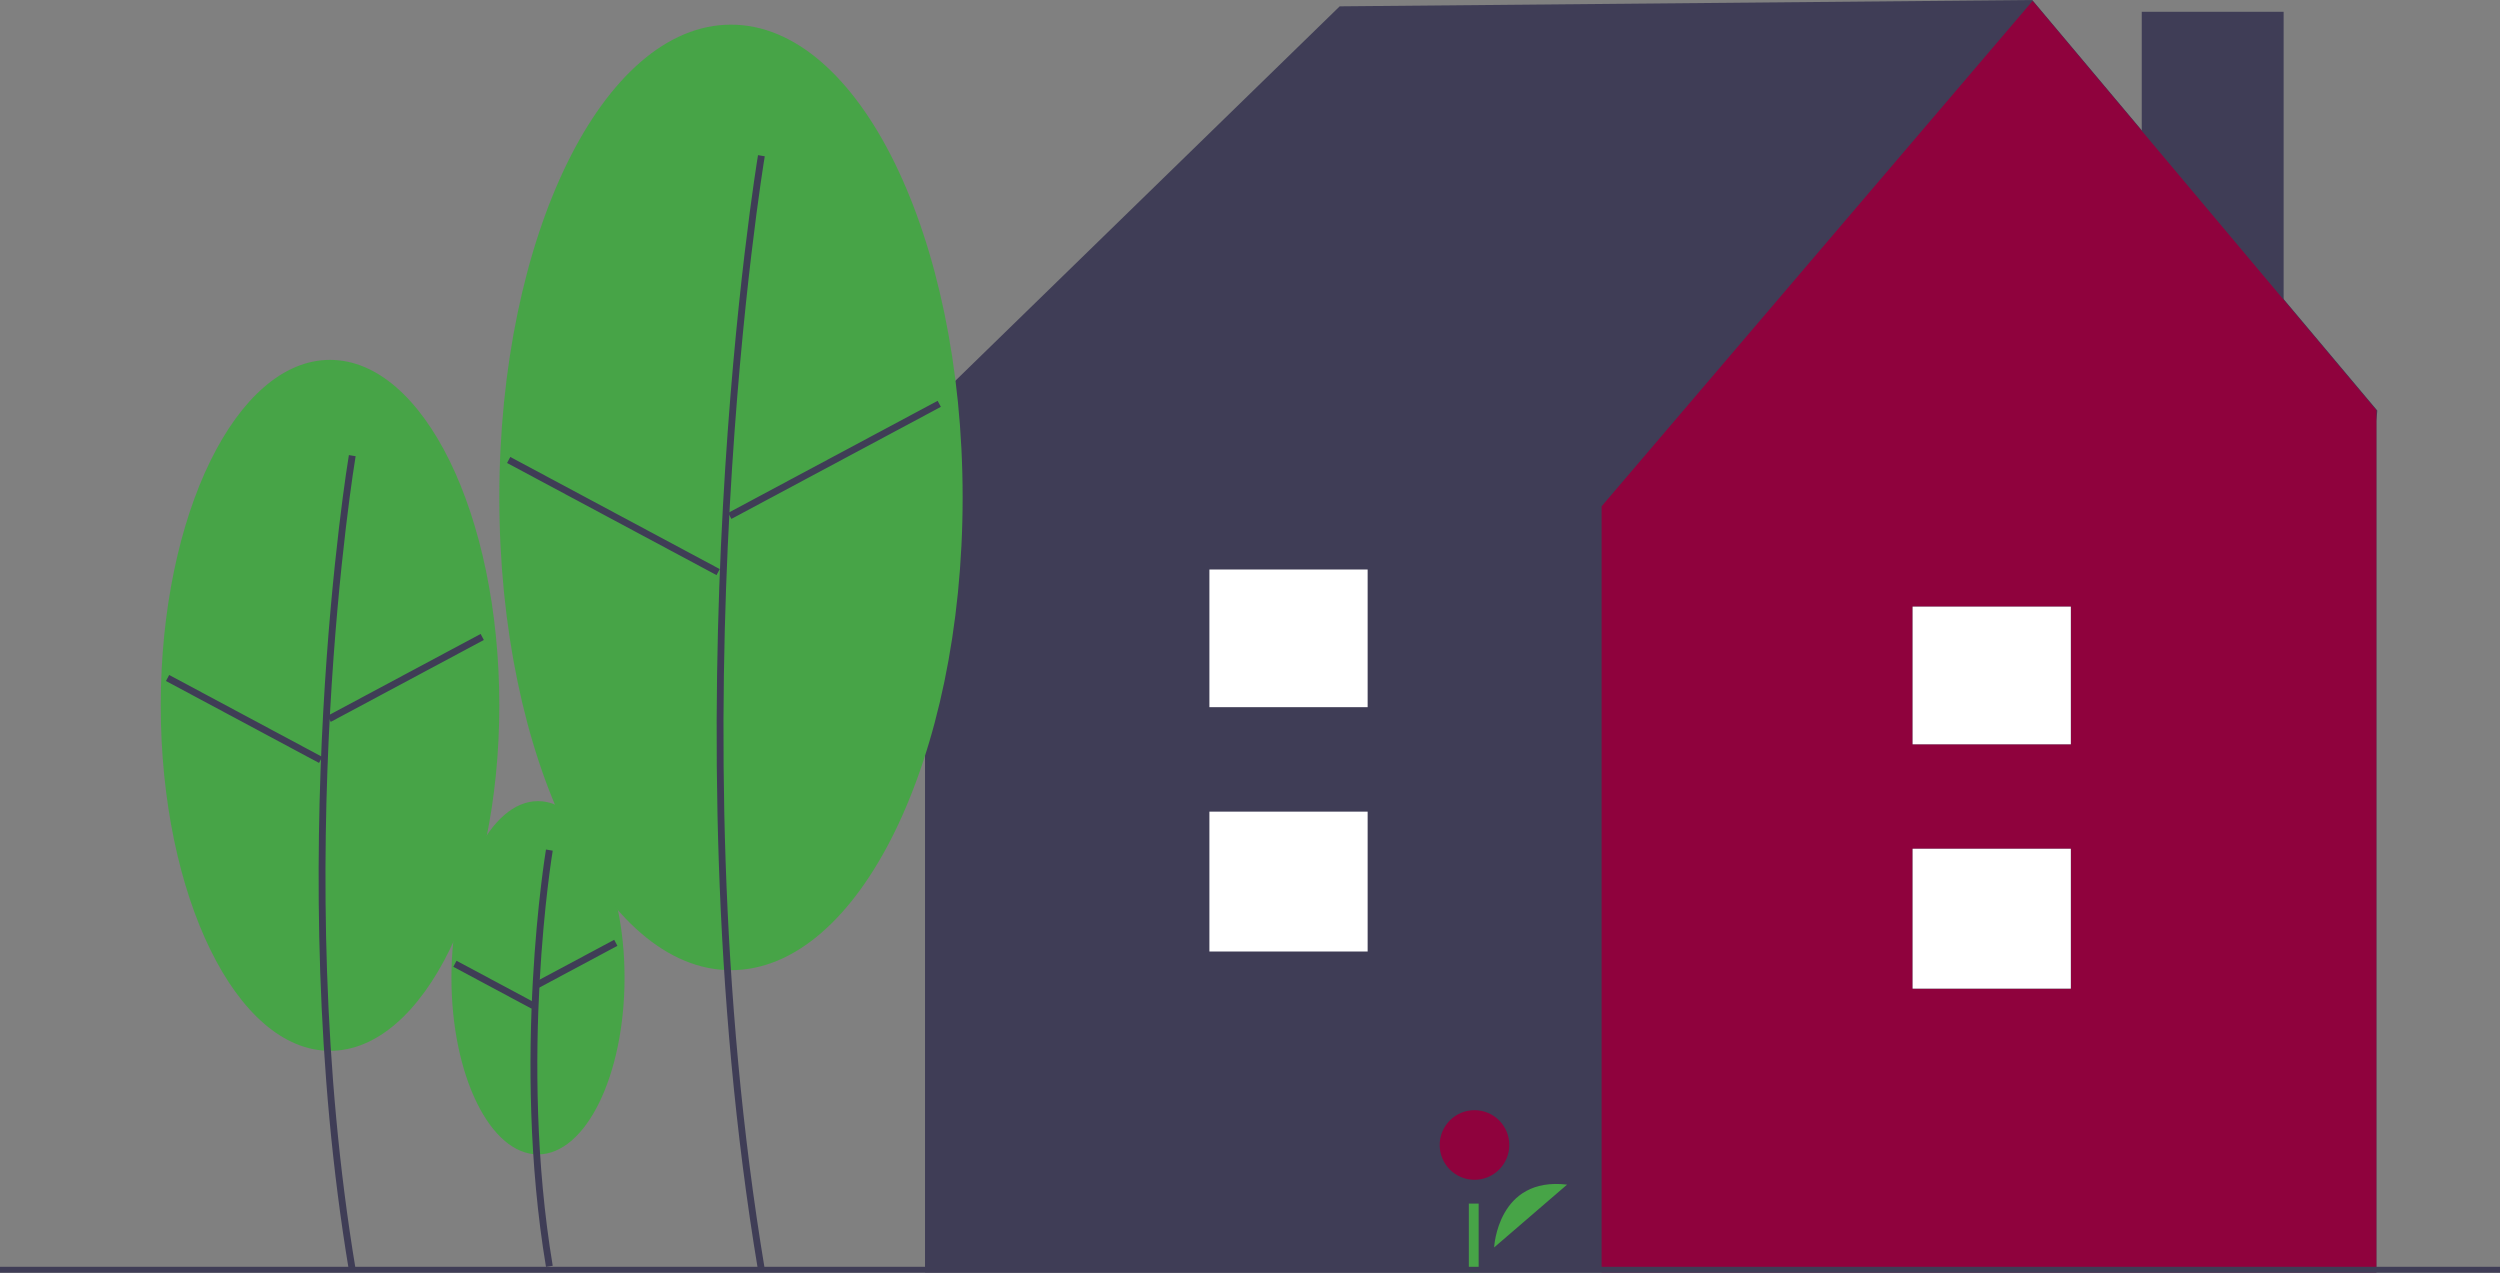
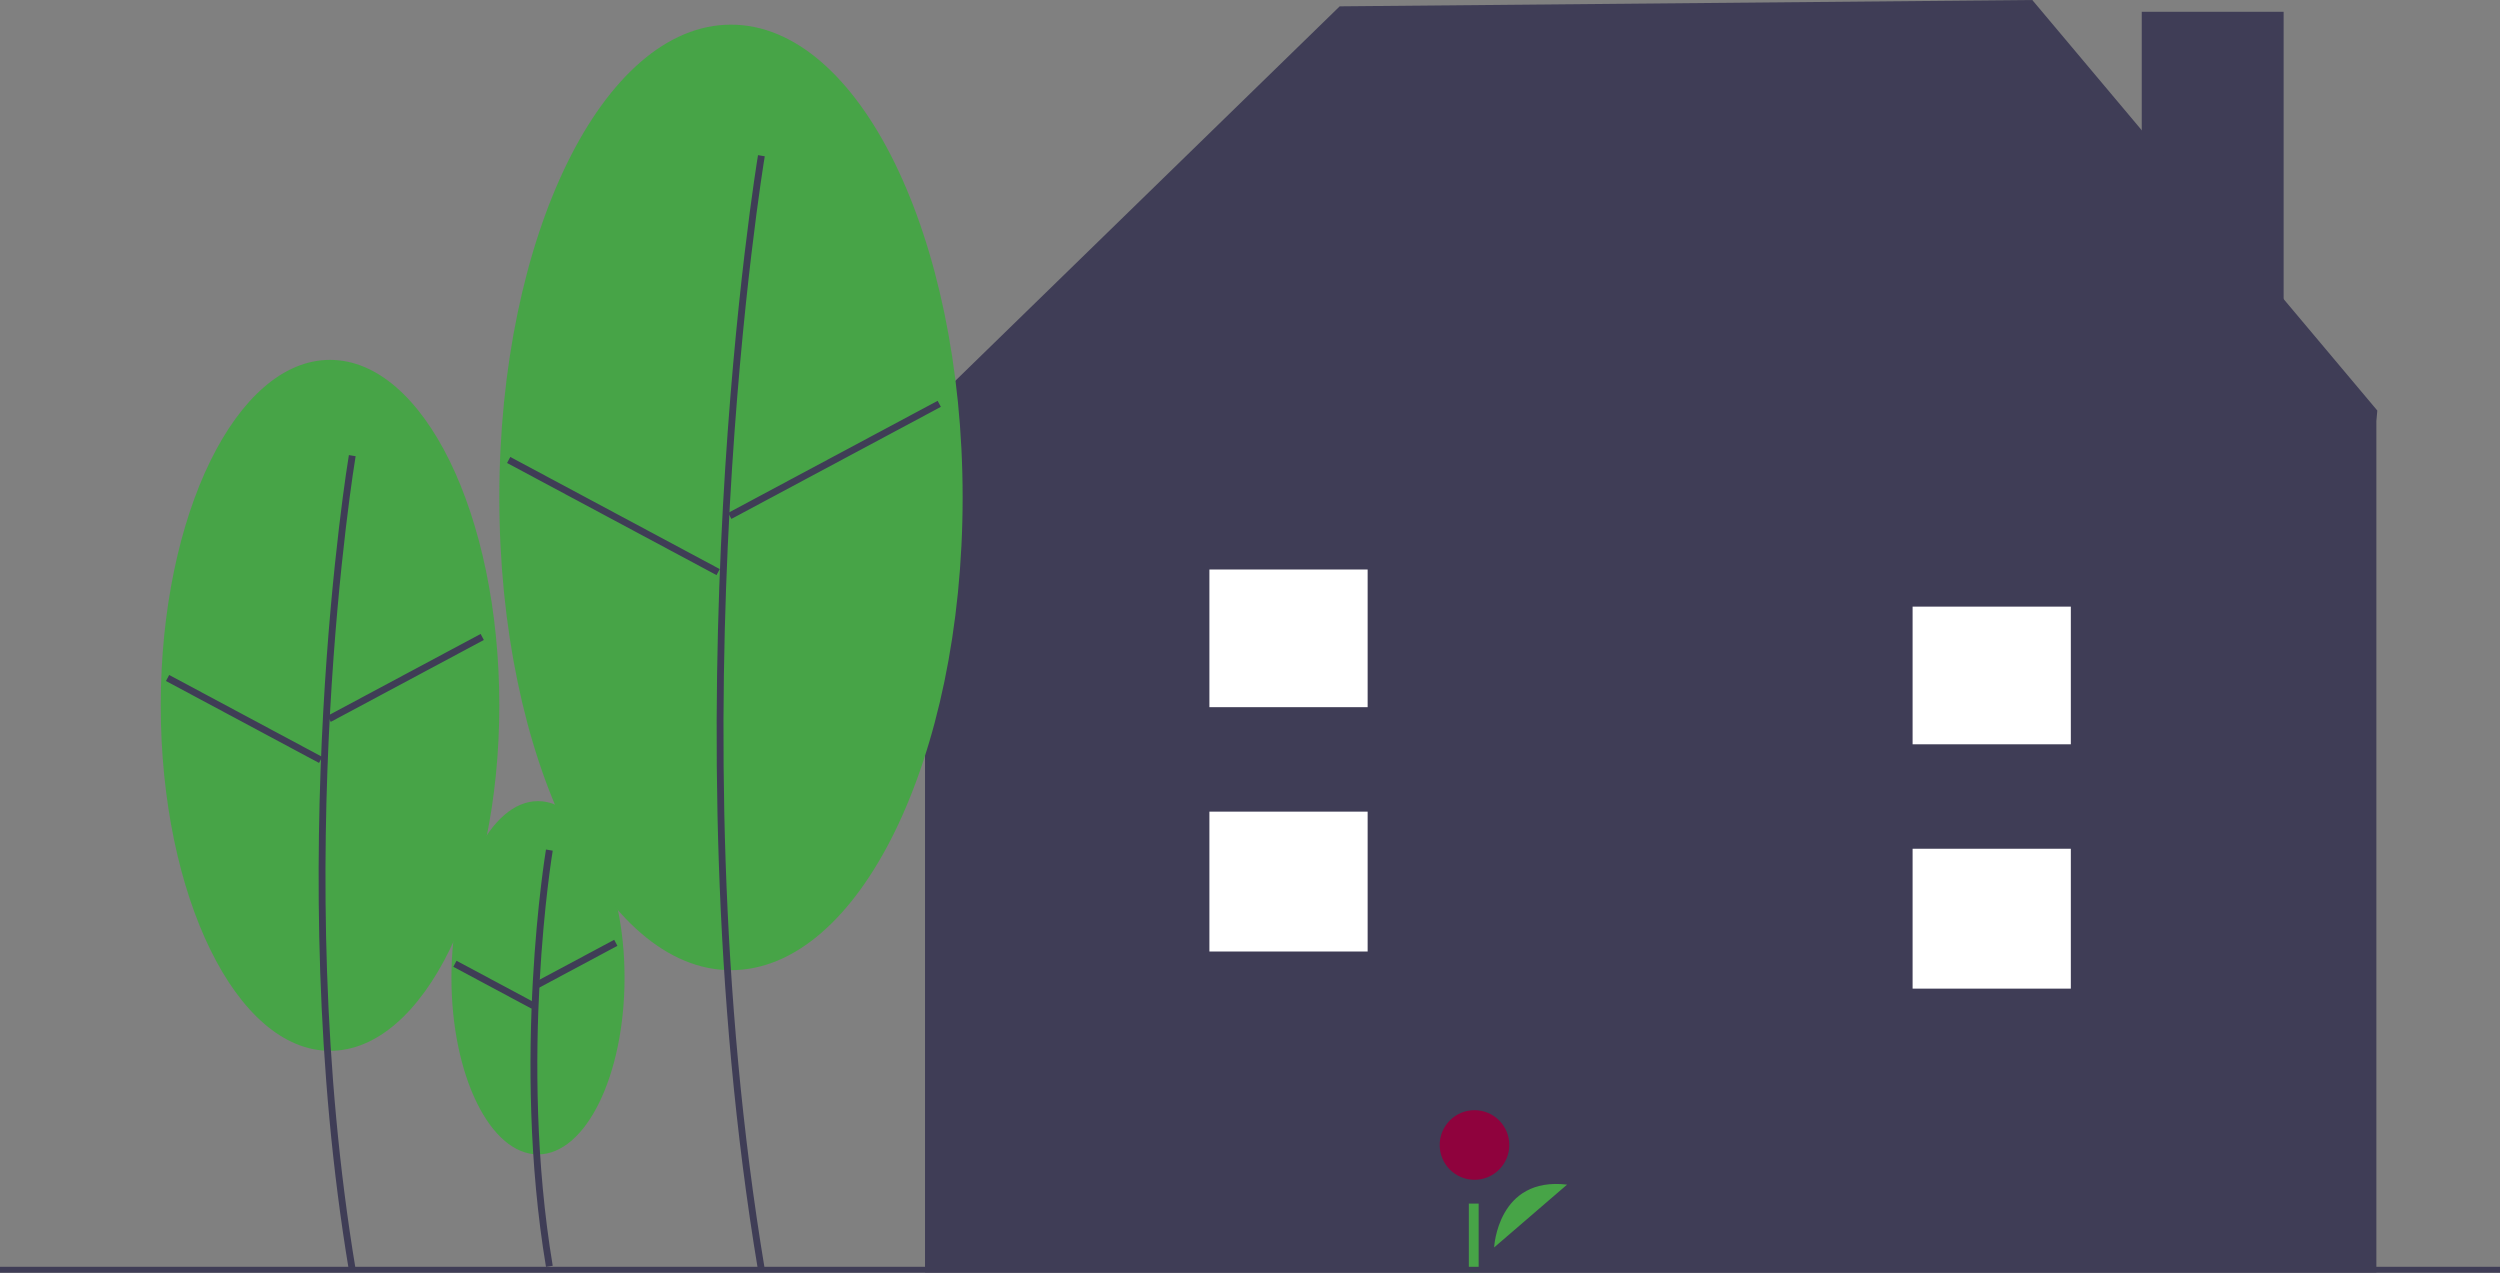
<svg xmlns="http://www.w3.org/2000/svg" width="440" height="224" viewBox="0 0 440 224" fill="none">
  <rect x="0" y="0" width="440" height="224" fill="#808080" stroke="none" />
  <g clip-path="url(#clip0)">
    <path d="M94.687 203.175C103.1 203.175 109.92 189.257 109.92 172.087C109.92 154.918 103.1 140.999 94.687 140.999C86.273 140.999 79.453 154.918 79.453 172.087C79.453 189.257 86.273 203.175 94.687 203.175Z" fill="#47A447" />
    <path d="M96.093 222.973C89.991 186.361 96.031 149.881 96.093 149.517L97.28 149.718C97.218 150.08 91.213 186.368 97.28 222.776L96.093 222.973Z" fill="#3F3D56" />
    <path d="M108.097 165.402L94.322 172.771L94.89 173.833L108.665 166.464L108.097 165.402Z" fill="#3F3D56" />
    <path d="M80.352 169.094L79.784 170.155L93.558 177.529L94.126 176.467L80.352 169.094Z" fill="#3F3D56" />
    <path d="M401.917 2.075H376.949V88.518H401.917V2.075Z" fill="#3F3D56" />
    <path d="M418.406 72.256L357.68 0L235.786 1.115L161.843 73.15L163.337 74.111H162.803V223.944H418.242V74.111L418.406 72.256Z" fill="#3F3D56" />
-     <path d="M357.743 0.154L281.88 89.112V223.944H418.242V72.19L357.743 0.154Z" fill="#8F023D" />
-     <path d="M364.466 149.38H336.617V173.999H364.466V149.38Z" fill="#3F3D56" />
    <path d="M364.466 106.767H336.617V130.996H364.466V106.767Z" fill="#3F3D56" />
    <path d="M364.466 149.38H336.617V173.999H364.466V149.38Z" fill="white" />
    <path d="M364.466 106.767H336.617V130.996H364.466V106.767Z" fill="white" />
    <path d="M262.969 219.55C262.969 219.55 263.566 207.038 275.804 208.493L262.969 219.55Z" fill="#47A447" />
    <path d="M259.51 207.644C262.893 207.644 265.636 204.901 265.636 201.517C265.636 198.134 262.893 195.391 259.51 195.391C256.127 195.391 253.385 198.134 253.385 201.517C253.385 204.901 256.127 207.644 259.51 207.644Z" fill="#8F023D" />
    <path d="M260.243 211.834H258.514V223.94H260.243V211.834Z" fill="#47A447" />
    <path d="M58.085 184.947C74.54 184.947 87.88 157.724 87.88 124.142C87.88 90.561 74.54 63.338 58.085 63.338C41.63 63.338 28.29 90.561 28.29 124.142C28.29 157.724 41.63 184.947 58.085 184.947Z" fill="#47A447" />
    <path d="M61.403 223.575C49.486 152.06 61.283 80.805 61.404 80.094L62.59 80.295C62.47 81.004 50.708 152.067 62.591 223.377L61.403 223.575Z" fill="#3F3D56" />
    <path d="M84.589 111.574L57.645 125.988L58.213 127.05L85.156 112.636L84.589 111.574Z" fill="#3F3D56" />
    <path d="M29.778 118.795L29.21 119.856L56.149 134.278L56.717 133.216L29.778 118.795Z" fill="#3F3D56" />
    <path d="M128.652 170.751C151.169 170.751 169.424 133.499 169.424 87.545C169.424 41.592 151.169 4.339 128.652 4.339C106.134 4.339 87.88 41.592 87.88 87.545C87.88 133.499 106.134 170.751 128.652 170.751Z" fill="#47A447" />
    <path d="M133.412 223.575C117.11 125.748 133.247 28.279 133.412 27.306L134.599 27.507C134.434 28.478 118.332 125.756 134.599 223.377L133.412 223.575Z" fill="#3F3D56" />
    <path d="M165.024 70.543L128.154 90.268L128.722 91.329L165.592 71.605L165.024 70.543Z" fill="#3F3D56" />
    <path d="M89.811 80.424L89.243 81.485L126.108 101.22L126.676 100.158L89.811 80.424Z" fill="#3F3D56" />
    <path d="M440 222.953H0V224H440V222.953Z" fill="#3F3D56" />
    <path d="M240.704 142.848H212.855V167.467H240.704V142.848Z" fill="#3F3D56" />
    <path d="M240.704 100.233H212.855V124.462H240.704V100.233Z" fill="#3F3D56" />
    <path d="M240.704 142.848H212.855V167.467H240.704V142.848Z" fill="white" />
    <path d="M240.704 100.233H212.855V124.462H240.704V100.233Z" fill="white" />
  </g>
  <defs>
    <clipPath id="clip0">
      <rect width="440" height="224" fill="white" />
    </clipPath>
  </defs>
</svg>